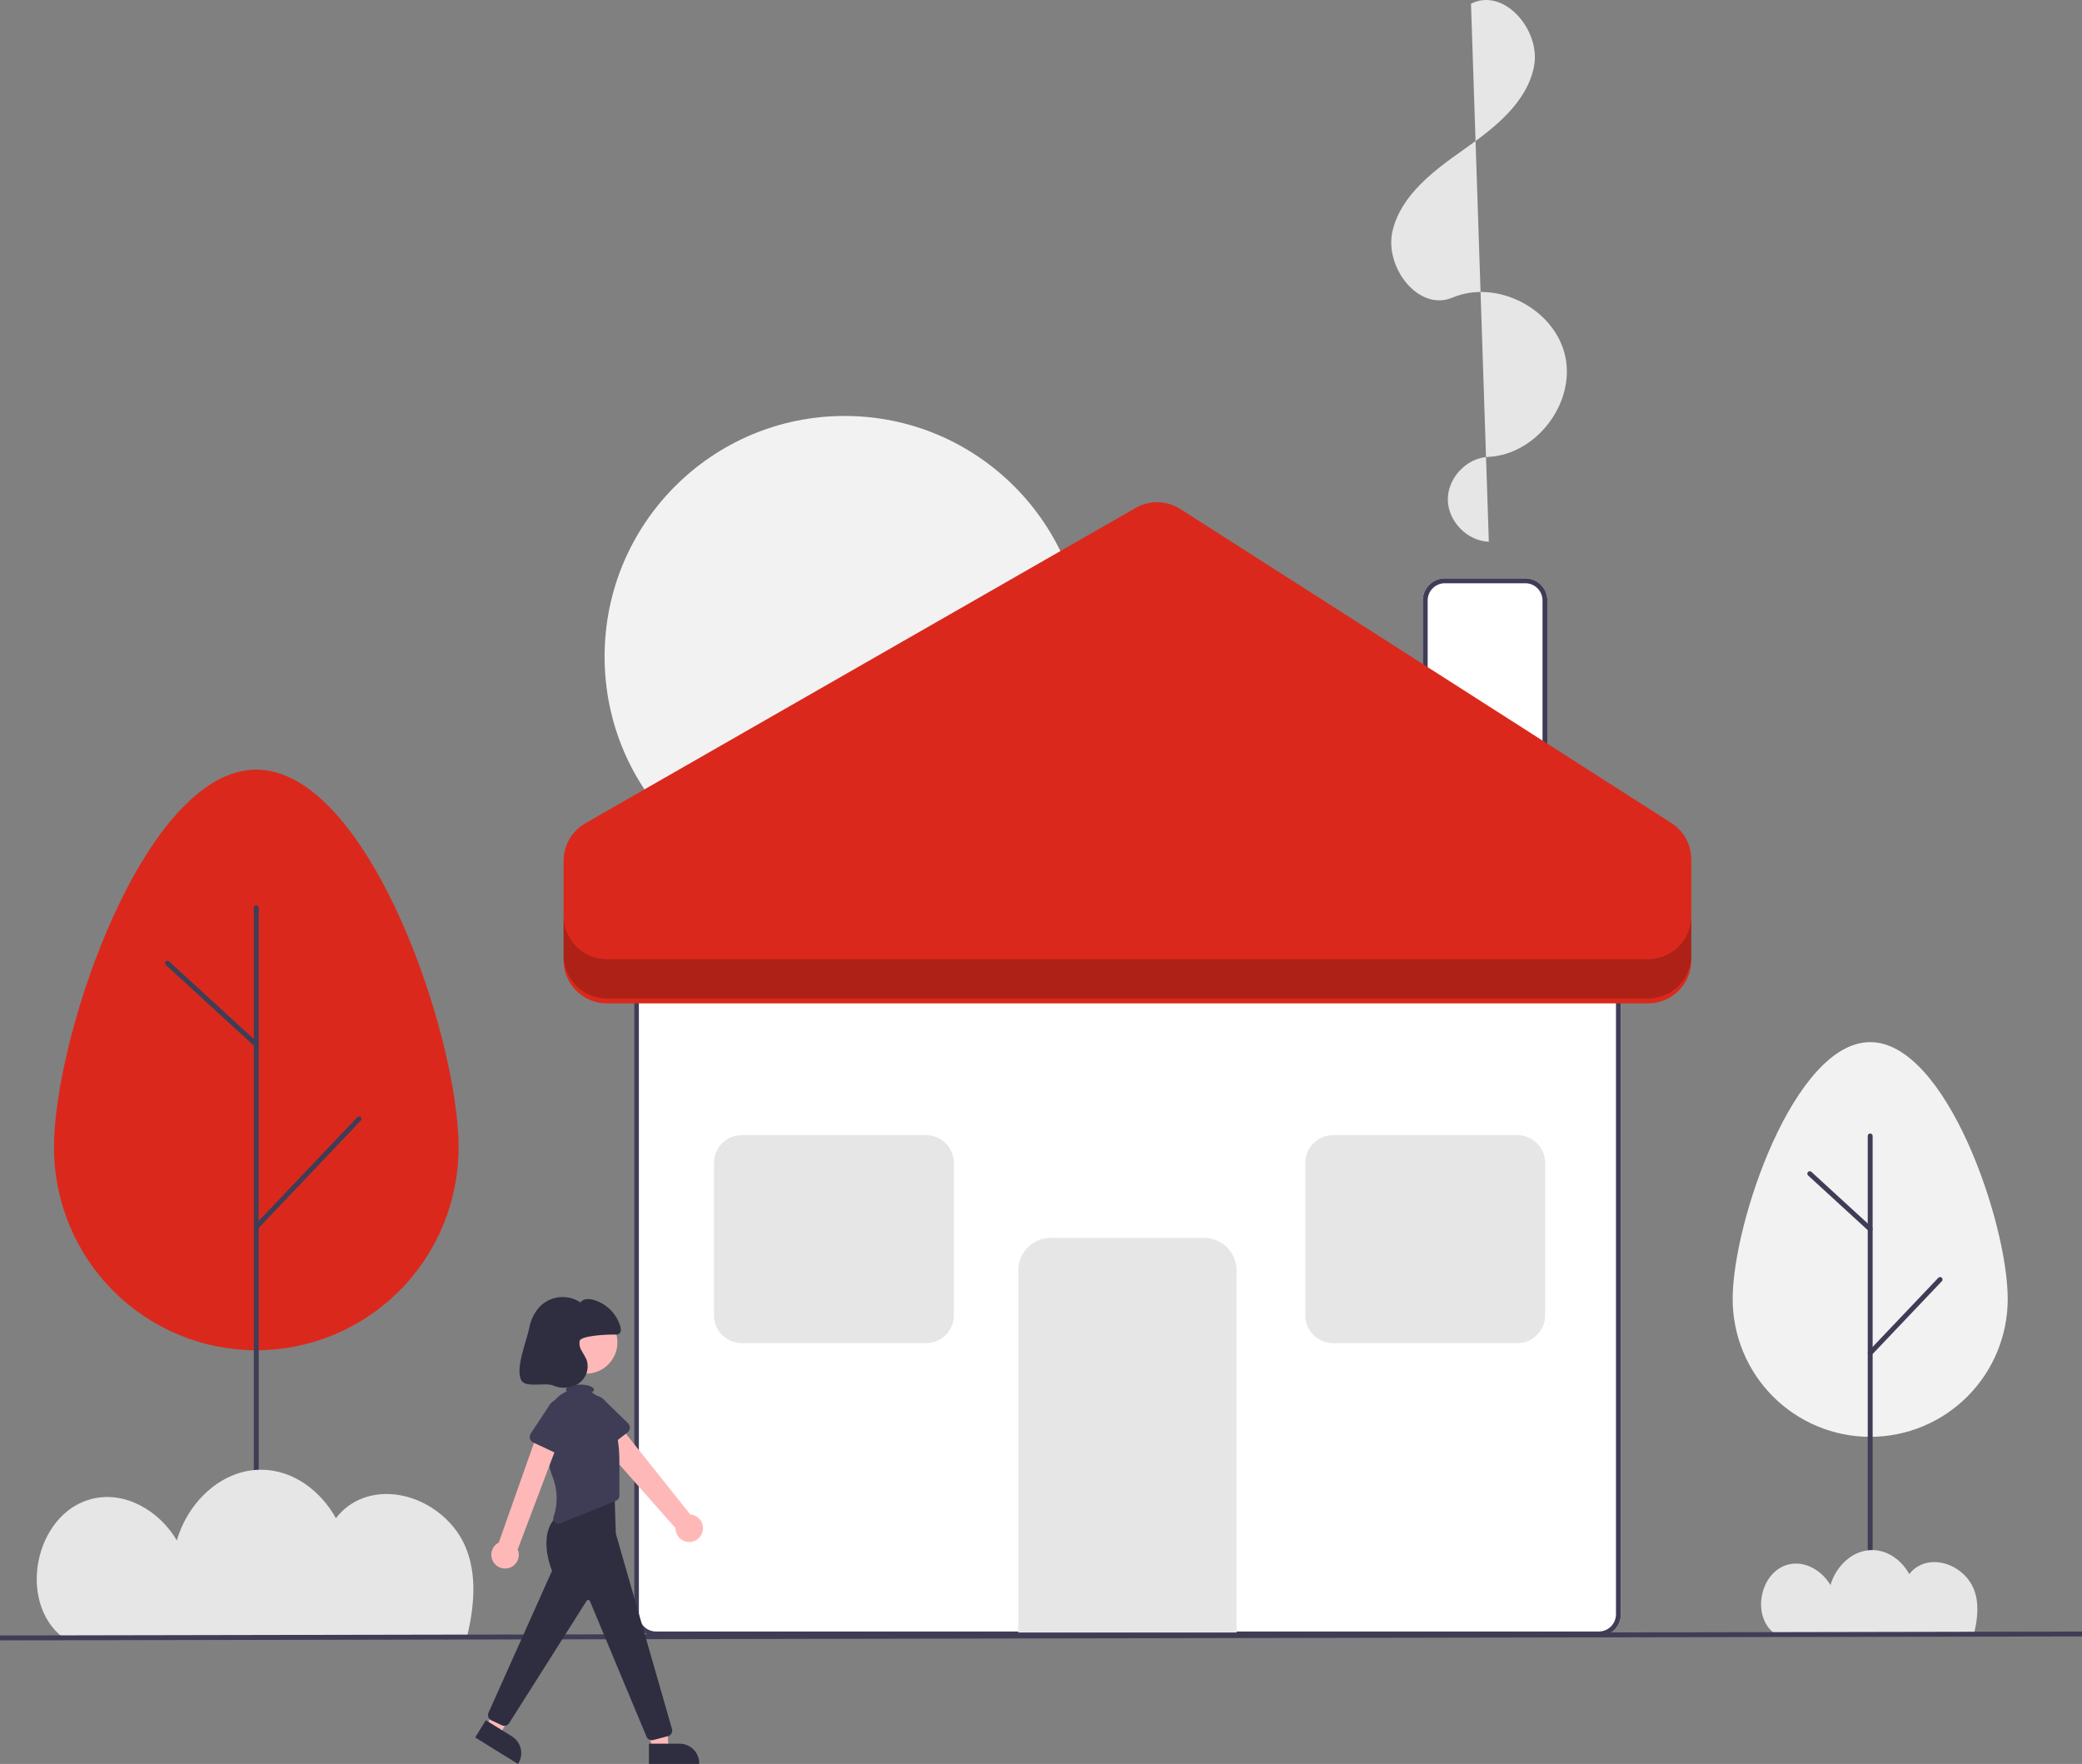
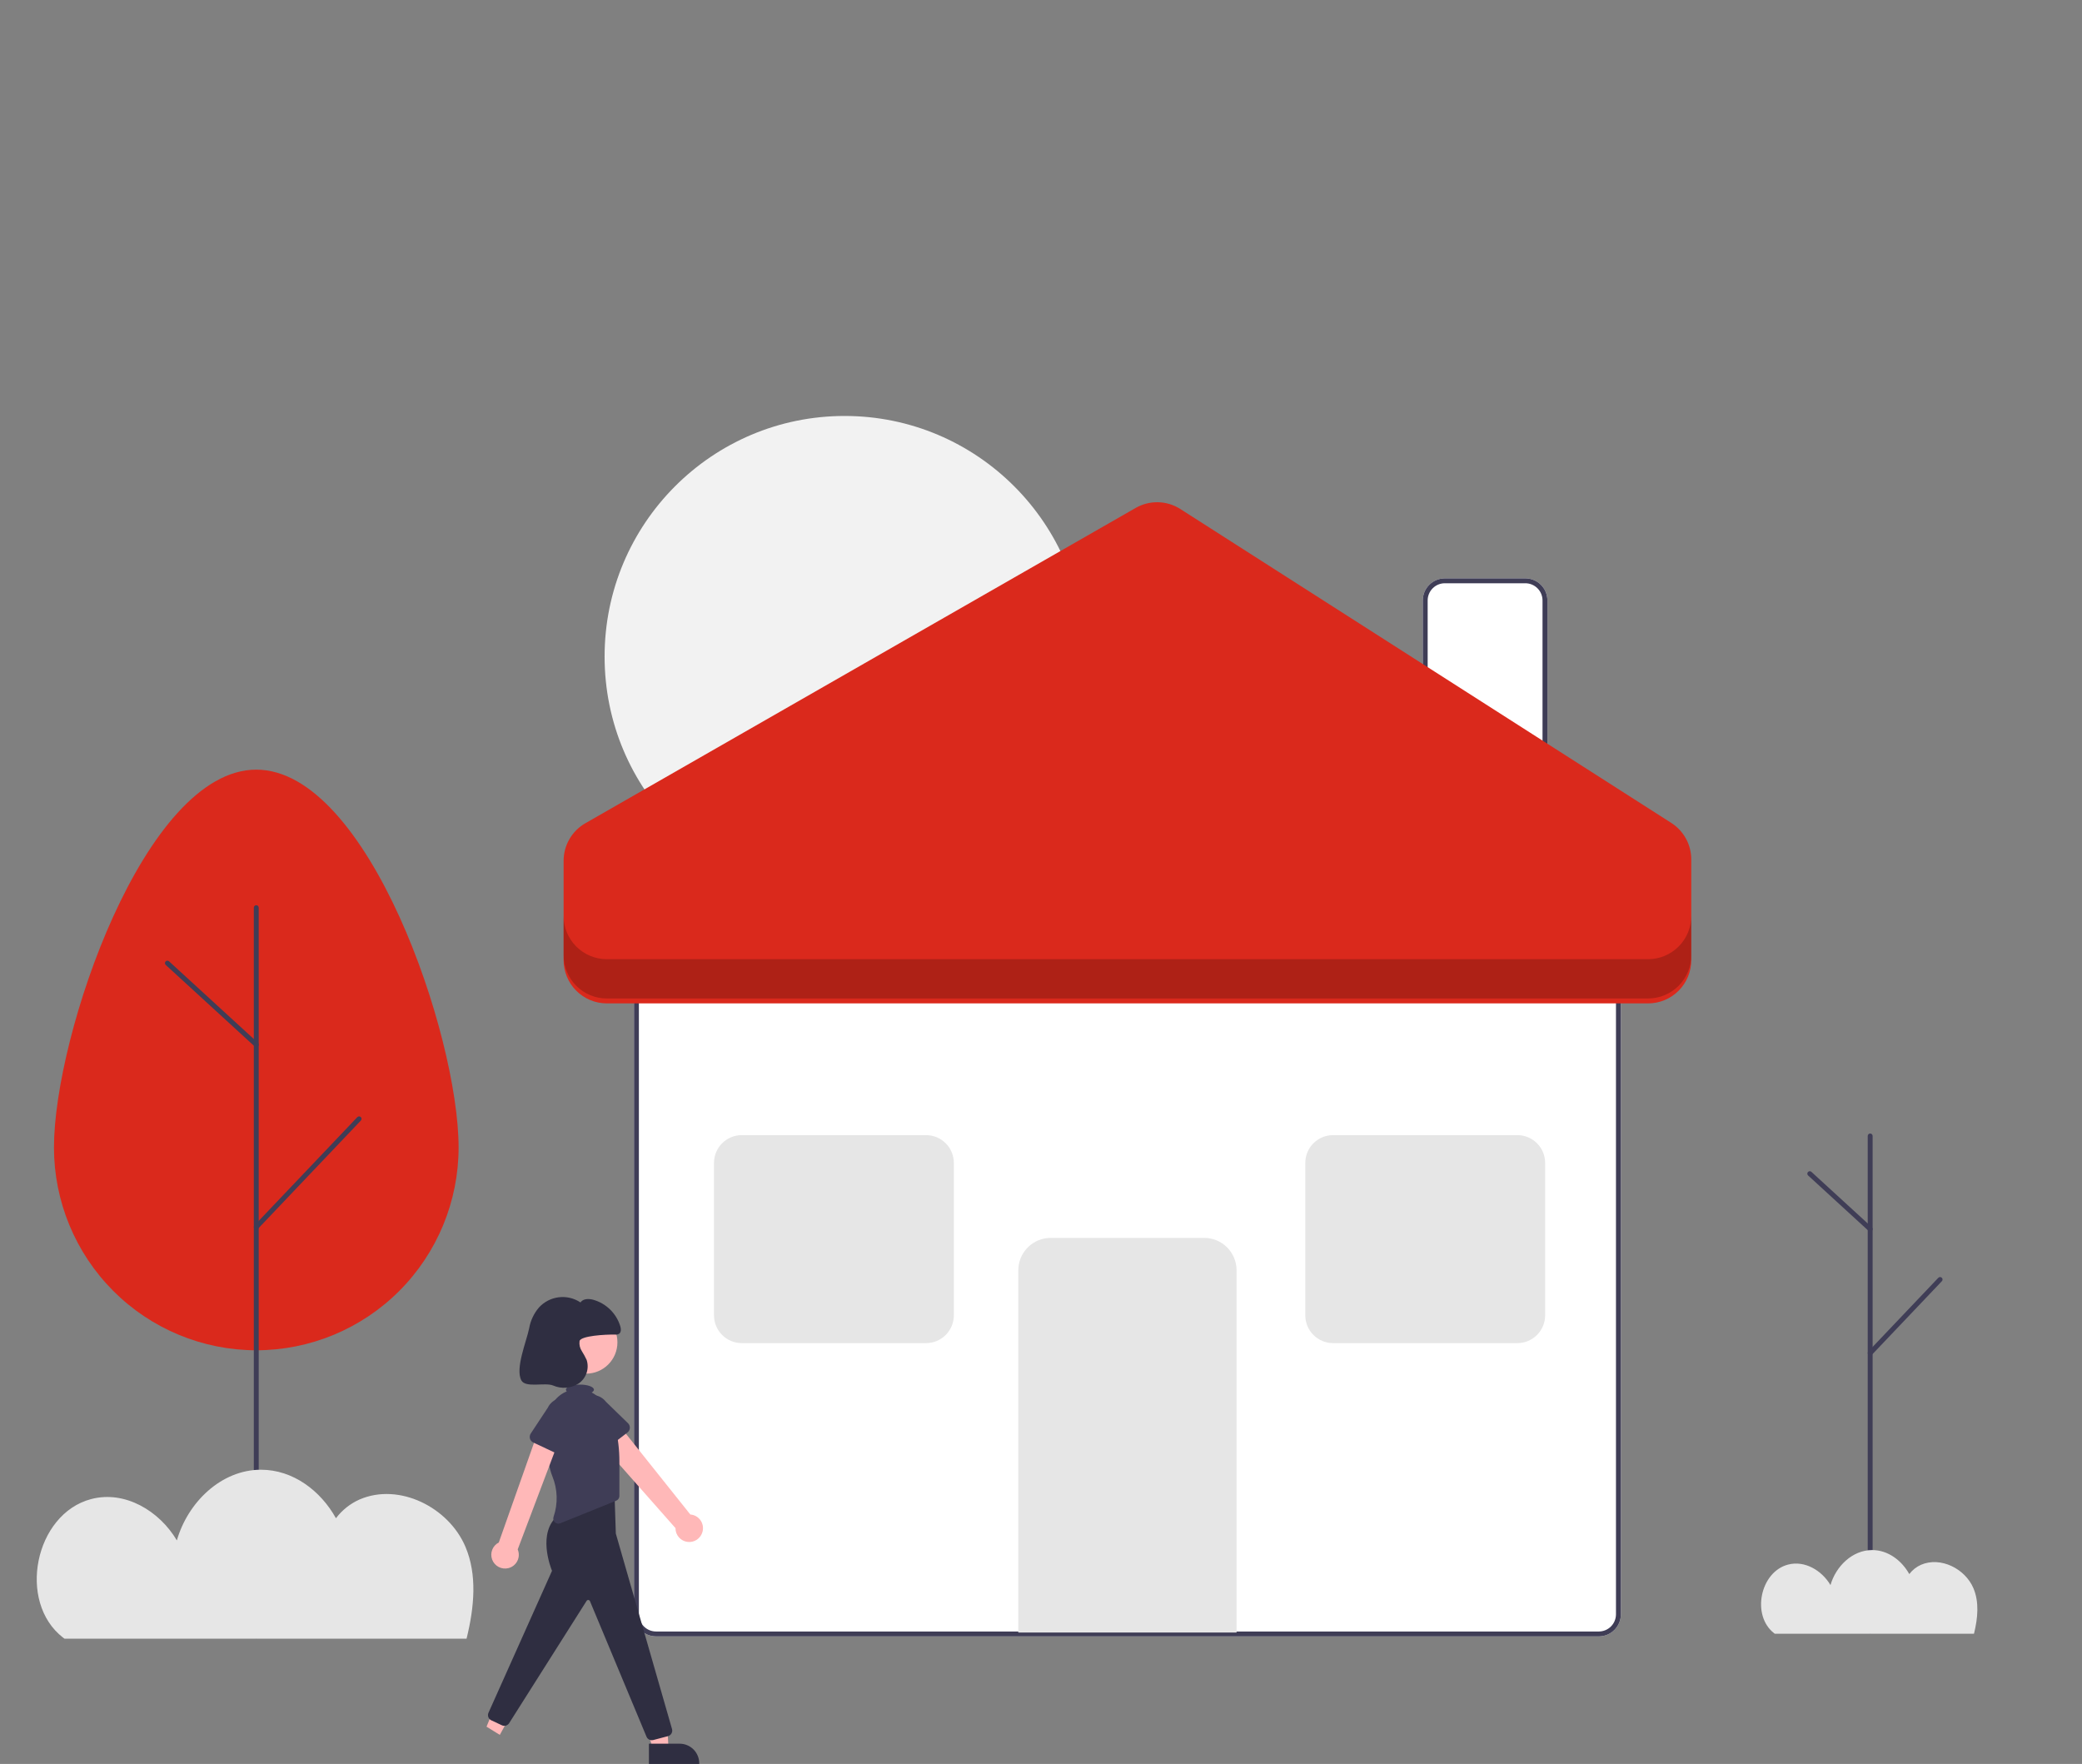
<svg xmlns="http://www.w3.org/2000/svg" width="373" height="316" viewBox="0 0 373 316" fill="none">
  <rect x="0" y="0" width="373" height="316" fill="#808080" stroke="none" />
  <g clip-path="url(#clip0_708_34994)">
    <path d="M286.439 293.149H117.532C116.484 293.147 115.481 292.73 114.74 291.988C114 291.245 113.583 290.239 113.582 289.19V173.576C113.583 172.527 114 171.52 114.74 170.778C115.481 170.036 116.484 169.618 117.532 169.617H286.439C287.486 169.618 288.49 170.036 289.23 170.778C289.97 171.52 290.387 172.527 290.388 173.576V289.19C290.387 290.239 289.97 291.245 289.23 291.988C288.49 292.73 287.486 293.147 286.439 293.149Z" fill="white" />
    <path d="M286.439 293.149H117.532C116.484 293.147 115.481 292.73 114.74 291.988C114 291.245 113.583 290.239 113.582 289.19V173.576C113.583 172.527 114 171.52 114.74 170.778C115.481 170.036 116.484 169.618 117.532 169.617H286.439C287.486 169.618 288.49 170.036 289.23 170.778C289.97 171.52 290.387 172.527 290.388 173.576V289.19C290.387 290.239 289.97 291.245 289.23 291.988C288.49 292.73 287.486 293.147 286.439 293.149ZM117.532 170.497C116.717 170.498 115.936 170.823 115.36 171.4C114.785 171.977 114.461 172.76 114.46 173.576V289.19C114.461 290.006 114.785 290.789 115.36 291.366C115.936 291.943 116.717 292.268 117.532 292.269H286.439C287.253 292.268 288.034 291.943 288.61 291.366C289.186 290.789 289.509 290.006 289.51 289.19V173.576C289.509 172.76 289.186 171.977 288.61 171.4C288.034 170.823 287.253 170.498 286.439 170.497H117.532Z" fill="#3F3D56" />
    <path d="M221.538 292.456H182.434V227.563C182.435 226.024 183.046 224.548 184.132 223.46C185.217 222.372 186.689 221.76 188.225 221.758H215.747C217.282 221.76 218.754 222.372 219.84 223.46C220.926 224.548 221.536 226.024 221.538 227.563V292.456Z" fill="#E6E6E6" />
    <path d="M277.226 144.975H254.895V107.564C254.896 106.515 255.312 105.509 256.053 104.766C256.793 104.024 257.797 103.607 258.844 103.605H273.277C274.324 103.607 275.328 104.024 276.068 104.766C276.809 105.509 277.225 106.515 277.226 107.564V144.975Z" fill="white" />
    <path d="M277.226 144.975H254.895V107.564C254.896 106.515 255.312 105.509 256.053 104.766C256.793 104.024 257.797 103.607 258.844 103.605H273.277C274.324 103.607 275.328 104.024 276.068 104.766C276.809 105.509 277.225 106.515 277.226 107.564V144.975ZM255.772 144.095H276.349V107.564C276.348 106.748 276.024 105.965 275.448 105.388C274.872 104.811 274.091 104.486 273.277 104.485H258.844C258.03 104.486 257.249 104.811 256.673 105.388C256.097 105.965 255.773 106.748 255.772 107.564V144.095Z" fill="#3F3D56" />
    <path d="M151.319 160.727C175.069 160.727 194.322 141.428 194.322 117.621C194.322 93.815 175.069 74.516 151.319 74.516C127.569 74.516 108.316 93.815 108.316 117.621C108.316 141.428 127.569 160.727 151.319 160.727Z" fill="#F2F2F2" />
-     <path d="M266.732 97.046C262.859 96.924 259.411 93.384 259.384 89.5C259.356 85.616 262.753 82.026 266.623 81.849C275.242 81.453 282.298 72.182 280.402 63.745C278.505 55.309 268.164 49.967 260.209 53.316C254.107 55.884 247.941 47.791 249.487 41.34C251.034 34.89 256.886 30.558 262.301 26.744C267.716 22.93 273.509 18.451 274.816 11.948C276.123 5.444 269.432 -2.346 263.537 0.668" fill="#E6E6E6" />
    <path d="M165.915 240.608H132.884C131.566 240.606 130.303 240.081 129.371 239.147C128.44 238.213 127.916 236.947 127.914 235.626V208.329C127.916 207.008 128.44 205.742 129.371 204.808C130.303 203.874 131.566 203.349 132.884 203.348H165.915C167.233 203.349 168.496 203.874 169.428 204.808C170.359 205.742 170.883 207.008 170.885 208.329V235.626C170.884 236.947 170.359 238.213 169.428 239.147C168.496 240.081 167.233 240.606 165.915 240.608V240.608Z" fill="#E6E6E6" />
    <path d="M271.849 240.608H238.817C237.5 240.606 236.236 240.081 235.305 239.147C234.373 238.213 233.849 236.947 233.848 235.626V208.329C233.849 207.008 234.373 205.742 235.305 204.808C236.237 203.874 237.5 203.349 238.817 203.348H271.849C273.167 203.349 274.43 203.874 275.361 204.808C276.293 205.742 276.817 207.008 276.819 208.329V235.626C276.817 236.947 276.293 238.213 275.362 239.147C274.43 240.081 273.167 240.606 271.849 240.608V240.608Z" fill="#E6E6E6" />
    <path d="M100.973 171.997V154.209C100.973 152.842 101.333 151.5 102.017 150.318C102.701 149.136 103.685 148.157 104.868 147.479L203.465 90.99C204.689 90.289 206.081 89.937 207.49 89.971C208.899 90.005 210.273 90.425 211.461 91.185L299.426 147.425C300.521 148.126 301.423 149.092 302.048 150.234C302.673 151.376 303 152.658 303 153.961V171.997C303 174.052 302.186 176.024 300.735 177.478C299.285 178.932 297.318 179.748 295.267 179.748H108.706C106.655 179.748 104.688 178.932 103.238 177.478C101.787 176.024 100.973 174.052 100.973 171.997V171.997Z" fill="#DA291C" />
    <path opacity="0.2" d="M295.267 171.83H108.706C106.655 171.83 104.688 171.013 103.238 169.559C101.787 168.106 100.973 166.134 100.973 164.078V171.116C100.973 173.172 101.787 175.144 103.238 176.598C104.688 178.051 106.655 178.868 108.706 178.868H295.267C297.318 178.868 299.285 178.051 300.735 176.598C302.185 175.144 303 173.172 303 171.116V164.078C303 166.134 302.185 168.106 300.735 169.559C299.285 171.013 297.318 171.83 295.267 171.83V171.83Z" fill="black" />
-     <path d="M310.414 232.697C310.414 219.056 321.446 186.688 335.054 186.688C348.662 186.688 359.694 219.056 359.694 232.697C359.694 239.248 357.098 245.53 352.477 250.162C347.856 254.794 341.589 257.396 335.054 257.396C328.519 257.396 322.252 254.794 317.631 250.162C313.01 245.53 310.414 239.248 310.414 232.697V232.697Z" fill="#F2F2F2" />
    <path d="M335.052 292.626C334.936 292.626 334.824 292.579 334.742 292.497C334.66 292.414 334.613 292.302 334.613 292.186V203.498C334.613 203.382 334.66 203.27 334.742 203.187C334.824 203.105 334.936 203.059 335.052 203.059C335.168 203.059 335.28 203.105 335.362 203.187C335.445 203.27 335.491 203.382 335.491 203.498V292.186C335.491 292.302 335.445 292.414 335.362 292.497C335.28 292.579 335.168 292.626 335.052 292.626V292.626Z" fill="#3F3D56" />
    <path d="M335.052 242.825C334.966 242.825 334.882 242.8 334.81 242.752C334.739 242.705 334.683 242.637 334.649 242.558C334.615 242.479 334.605 242.392 334.62 242.307C334.636 242.222 334.675 242.144 334.735 242.081L347.26 228.906C347.3 228.864 347.347 228.831 347.4 228.807C347.453 228.784 347.51 228.771 347.567 228.77C347.625 228.768 347.682 228.778 347.736 228.799C347.79 228.82 347.839 228.851 347.88 228.891C347.922 228.931 347.956 228.979 347.979 229.031C348.002 229.084 348.015 229.141 348.016 229.199C348.018 229.257 348.008 229.314 347.987 229.368C347.966 229.422 347.935 229.471 347.895 229.513L335.37 242.688C335.329 242.732 335.28 242.766 335.225 242.789C335.17 242.813 335.112 242.825 335.052 242.825V242.825Z" fill="#3F3D56" />
    <path d="M335.053 220.613C334.943 220.614 334.838 220.572 334.757 220.498L323.933 210.578C323.89 210.539 323.855 210.492 323.831 210.439C323.806 210.387 323.792 210.33 323.79 210.273C323.787 210.215 323.796 210.157 323.815 210.103C323.835 210.048 323.865 209.998 323.904 209.956C323.943 209.913 323.99 209.878 324.042 209.854C324.095 209.829 324.151 209.815 324.209 209.813C324.267 209.81 324.324 209.819 324.378 209.839C324.433 209.859 324.482 209.889 324.525 209.929L335.349 219.849C335.415 219.909 335.46 219.987 335.48 220.073C335.501 220.16 335.494 220.25 335.462 220.333C335.43 220.415 335.374 220.487 335.301 220.537C335.228 220.587 335.142 220.613 335.053 220.613V220.613Z" fill="#3F3D56" />
    <path d="M9.668 205.557C9.668 185.491 25.896 137.875 45.914 137.875C65.932 137.875 82.16 185.491 82.16 205.557C82.16 215.193 78.342 224.435 71.544 231.249C64.747 238.062 55.527 241.89 45.914 241.89C36.301 241.89 27.082 238.062 20.284 231.249C13.487 224.435 9.668 215.193 9.668 205.557V205.557Z" fill="#DA291C" />
    <path d="M45.911 293.502C45.795 293.502 45.684 293.456 45.601 293.374C45.519 293.291 45.473 293.179 45.473 293.063V162.6C45.473 162.483 45.519 162.371 45.601 162.289C45.684 162.207 45.795 162.16 45.911 162.16C46.028 162.16 46.139 162.207 46.222 162.289C46.304 162.371 46.35 162.483 46.35 162.6V293.063C46.35 293.179 46.304 293.291 46.222 293.374C46.139 293.456 46.028 293.502 45.911 293.502V293.502Z" fill="#3F3D56" />
    <path d="M45.911 220.25C45.826 220.25 45.742 220.225 45.67 220.177C45.598 220.13 45.542 220.062 45.508 219.983C45.474 219.904 45.464 219.817 45.48 219.732C45.495 219.647 45.535 219.569 45.594 219.506L64.019 200.125C64.1 200.04 64.21 199.991 64.326 199.988C64.443 199.986 64.555 200.029 64.64 200.11C64.724 200.19 64.773 200.301 64.776 200.418C64.779 200.534 64.735 200.647 64.655 200.732L46.229 220.113C46.188 220.157 46.139 220.191 46.084 220.214C46.03 220.238 45.971 220.25 45.911 220.25V220.25Z" fill="#3F3D56" />
    <path d="M45.913 187.571C45.803 187.571 45.698 187.53 45.617 187.456L29.694 172.862C29.608 172.783 29.556 172.674 29.551 172.557C29.546 172.441 29.587 172.327 29.666 172.241C29.744 172.155 29.854 172.103 29.97 172.098C30.086 172.093 30.2 172.134 30.286 172.213L46.209 186.806C46.274 186.866 46.32 186.945 46.34 187.031C46.36 187.117 46.354 187.208 46.322 187.29C46.29 187.373 46.234 187.444 46.161 187.494C46.088 187.544 46.001 187.571 45.913 187.571H45.913Z" fill="#3F3D56" />
    <path d="M317.84 292.579C317.881 292.612 317.925 292.64 317.967 292.672H353.649C354.348 289.832 354.595 286.99 353.551 284.521C352.063 281.003 347.659 278.808 344.158 280.318C343.328 280.686 342.606 281.259 342.058 281.984C340.69 279.529 338.236 277.678 335.403 277.68C331.854 277.682 328.903 280.592 327.94 283.952C326.389 281.328 323.326 279.495 320.332 280.284C315.325 281.603 313.743 289.406 317.84 292.579Z" fill="#E6E6E6" />
    <path d="M11.297 293.367C11.381 293.432 11.47 293.491 11.554 293.554H83.587C84.998 287.822 85.497 282.083 83.388 277.1C80.384 269.999 71.494 265.566 64.427 268.616C62.752 269.358 61.293 270.515 60.188 271.978C57.426 267.022 52.471 263.285 46.752 263.289C39.588 263.294 33.63 269.167 31.686 275.952C28.556 270.655 22.373 266.953 16.329 268.546C6.22 271.209 3.027 286.961 11.297 293.367Z" fill="#E6E6E6" />
-     <path d="M372.998 292.273L0 292.98L0.002 293.86L373 293.153L372.998 292.273Z" fill="#3F3D56" />
    <path d="M125.867 274.369C125.956 274.021 125.968 273.658 125.902 273.305C125.836 272.952 125.694 272.618 125.485 272.326C125.276 272.035 125.006 271.793 124.694 271.617C124.382 271.441 124.035 271.336 123.677 271.309L109.741 253.844L106.293 257.065L121.015 273.749C121.01 274.354 121.226 274.939 121.623 275.394C122.019 275.849 122.569 276.143 123.167 276.219C123.765 276.296 124.37 276.149 124.868 275.808C125.366 275.467 125.721 274.955 125.867 274.369V274.369Z" fill="#FFB8B8" />
    <path d="M112.411 256.62L108.007 260.001C107.882 260.097 107.737 260.165 107.583 260.2C107.43 260.235 107.27 260.237 107.115 260.205C106.961 260.172 106.815 260.107 106.688 260.013C106.561 259.919 106.455 259.799 106.379 259.661L103.696 254.813C103.209 254.167 102.997 253.355 103.106 252.553C103.216 251.751 103.638 251.025 104.281 250.535C104.924 250.045 105.734 249.83 106.534 249.937C107.334 250.045 108.059 250.466 108.55 251.109L112.508 254.955C112.622 255.066 112.71 255.199 112.767 255.346C112.824 255.494 112.849 255.652 112.84 255.81C112.831 255.968 112.788 256.122 112.714 256.262C112.64 256.401 112.537 256.524 112.411 256.62H112.411Z" fill="#3F3D56" />
    <path d="M105.015 246.076C108.108 246.076 110.615 243.562 110.615 240.462C110.615 237.361 108.108 234.848 105.015 234.848C101.922 234.848 99.414 237.361 99.414 240.462C99.414 243.562 101.922 246.076 105.015 246.076Z" fill="#FFB8B8" />
    <path d="M116.971 313.284H119.767L119.501 308.039H115.375L116.971 313.284Z" fill="#FFB8B8" />
    <path d="M116.258 312.367L121.763 312.367H121.764C122.224 312.367 122.681 312.458 123.106 312.635C123.532 312.812 123.919 313.071 124.245 313.397C124.57 313.724 124.829 314.112 125.005 314.538C125.181 314.965 125.272 315.422 125.272 315.884V315.998L116.258 315.999L116.258 312.367Z" fill="#2F2E41" />
    <path d="M87.164 309.318L89.543 310.79L92.066 306.188L89.188 304.383L87.164 309.318Z" fill="#FFB8B8" />
-     <path d="M87.037 308.16L91.721 311.06L91.721 311.061C92.113 311.303 92.453 311.621 92.723 311.996C92.992 312.37 93.185 312.794 93.291 313.244C93.397 313.693 93.414 314.159 93.34 314.615C93.266 315.071 93.104 315.508 92.862 315.901L92.802 315.998L85.133 311.25L87.037 308.16Z" fill="#2F2E41" />
    <path d="M116.77 311.747C116.562 311.746 116.359 311.683 116.188 311.564C116.017 311.446 115.886 311.278 115.812 311.083L105.7 286.848C105.678 286.789 105.641 286.737 105.591 286.698C105.542 286.659 105.483 286.634 105.42 286.626C105.358 286.619 105.294 286.628 105.237 286.655C105.18 286.681 105.131 286.722 105.096 286.774L91.203 308.711C91.067 308.916 90.863 309.064 90.627 309.13C90.391 309.196 90.139 309.175 89.918 309.07L88.017 308.181C87.773 308.066 87.584 307.86 87.49 307.607C87.397 307.354 87.405 307.074 87.514 306.828L98.896 281.396C98.647 280.79 96.223 274.567 99.948 271.493L99.974 271.477L110.073 266.961L110.328 274.727L120.394 309.737C120.432 309.869 120.443 310.007 120.427 310.143C120.411 310.279 120.368 310.41 120.301 310.53C120.233 310.649 120.142 310.753 120.034 310.837C119.926 310.921 119.802 310.982 119.669 311.017L117.033 311.712C116.947 311.735 116.858 311.746 116.77 311.747V311.747Z" fill="#2F2E41" />
    <path d="M110.227 255.599C109.842 254.052 109.297 252.492 108.567 251.772C108.298 251.51 108.046 251.231 107.811 250.938C107.32 250.317 106.701 249.81 105.998 249.449C106.255 249.305 106.406 249.134 106.406 248.949C106.406 248.445 105.283 248.035 103.898 248.035C102.512 248.035 101.389 248.445 101.389 248.949C101.393 249.008 101.408 249.066 101.433 249.118C101.459 249.171 101.495 249.219 101.539 249.257C100.634 249.627 99.848 250.239 99.266 251.025C98.684 251.812 98.329 252.743 98.239 253.718C97.915 257.196 97.82 261.642 98.955 264.454C99.908 266.779 99.983 269.373 99.168 271.75C99.113 271.916 99.106 272.093 99.149 272.263C99.192 272.432 99.282 272.586 99.409 272.705C99.535 272.825 99.694 272.905 99.865 272.937C100.036 272.969 100.213 272.951 100.374 272.886L110.396 268.838C110.564 268.77 110.709 268.653 110.811 268.501C110.912 268.35 110.967 268.172 110.967 267.99V261.842C110.975 259.738 110.726 257.642 110.227 255.599Z" fill="#3F3D56" />
    <path d="M91.051 280.923C91.4 280.842 91.727 280.685 92.009 280.463C92.29 280.242 92.52 279.961 92.682 279.641C92.844 279.321 92.934 278.969 92.945 278.61C92.957 278.251 92.89 277.894 92.749 277.564L100.59 256.838L96.613 255.809L89.361 276.322C88.824 276.596 88.406 277.058 88.186 277.621C87.965 278.184 87.959 278.808 88.167 279.375C88.376 279.942 88.784 280.413 89.316 280.698C89.847 280.983 90.465 281.063 91.051 280.923L91.051 280.923Z" fill="#FFB8B8" />
    <path d="M100.559 260.768L95.535 258.411C95.392 258.344 95.265 258.247 95.163 258.126C95.061 258.005 94.986 257.864 94.943 257.712C94.901 257.56 94.891 257.4 94.916 257.243C94.94 257.087 94.998 256.938 95.085 256.806L98.138 252.184C98.486 251.453 99.107 250.891 99.867 250.619C100.627 250.347 101.464 250.389 102.193 250.734C102.923 251.079 103.487 251.699 103.761 252.46C104.035 253.221 103.997 254.059 103.656 254.792L102.077 260.087C102.032 260.238 101.955 260.379 101.851 260.497C101.746 260.616 101.618 260.711 101.474 260.776C101.33 260.841 101.174 260.874 101.016 260.872C100.858 260.871 100.702 260.836 100.559 260.768V260.768Z" fill="#3F3D56" />
    <path d="M110.162 239.079C110.415 239.109 110.67 239.063 110.897 238.946C111.31 238.675 111.269 238.059 111.129 237.585C110.781 236.447 110.152 235.415 109.301 234.585C108.45 233.755 107.404 233.153 106.26 232.835C105.463 232.623 104.454 232.631 103.998 233.32C102.852 232.555 101.47 232.226 100.103 232.395C98.736 232.563 97.474 233.217 96.546 234.237C95.64 235.303 95.036 236.594 94.797 237.974C94.319 240.324 92.269 245.172 93.404 247.284C94.16 248.689 97.637 247.594 99.107 248.206C99.84 248.525 100.64 248.659 101.436 248.594C102.232 248.53 103 248.27 103.672 247.837C104.33 247.382 104.824 246.727 105.082 245.969C105.34 245.211 105.348 244.39 105.105 243.627C104.847 243.067 104.55 242.525 104.216 242.006C103.881 241.482 103.744 240.854 103.831 240.237C104.036 239.298 108.457 239.044 110.162 239.079Z" fill="#2F2E41" />
  </g>
  <defs>
    <clipPath id="clip0_708_34994">
      <rect width="373" height="316" fill="white" />
    </clipPath>
  </defs>
</svg>